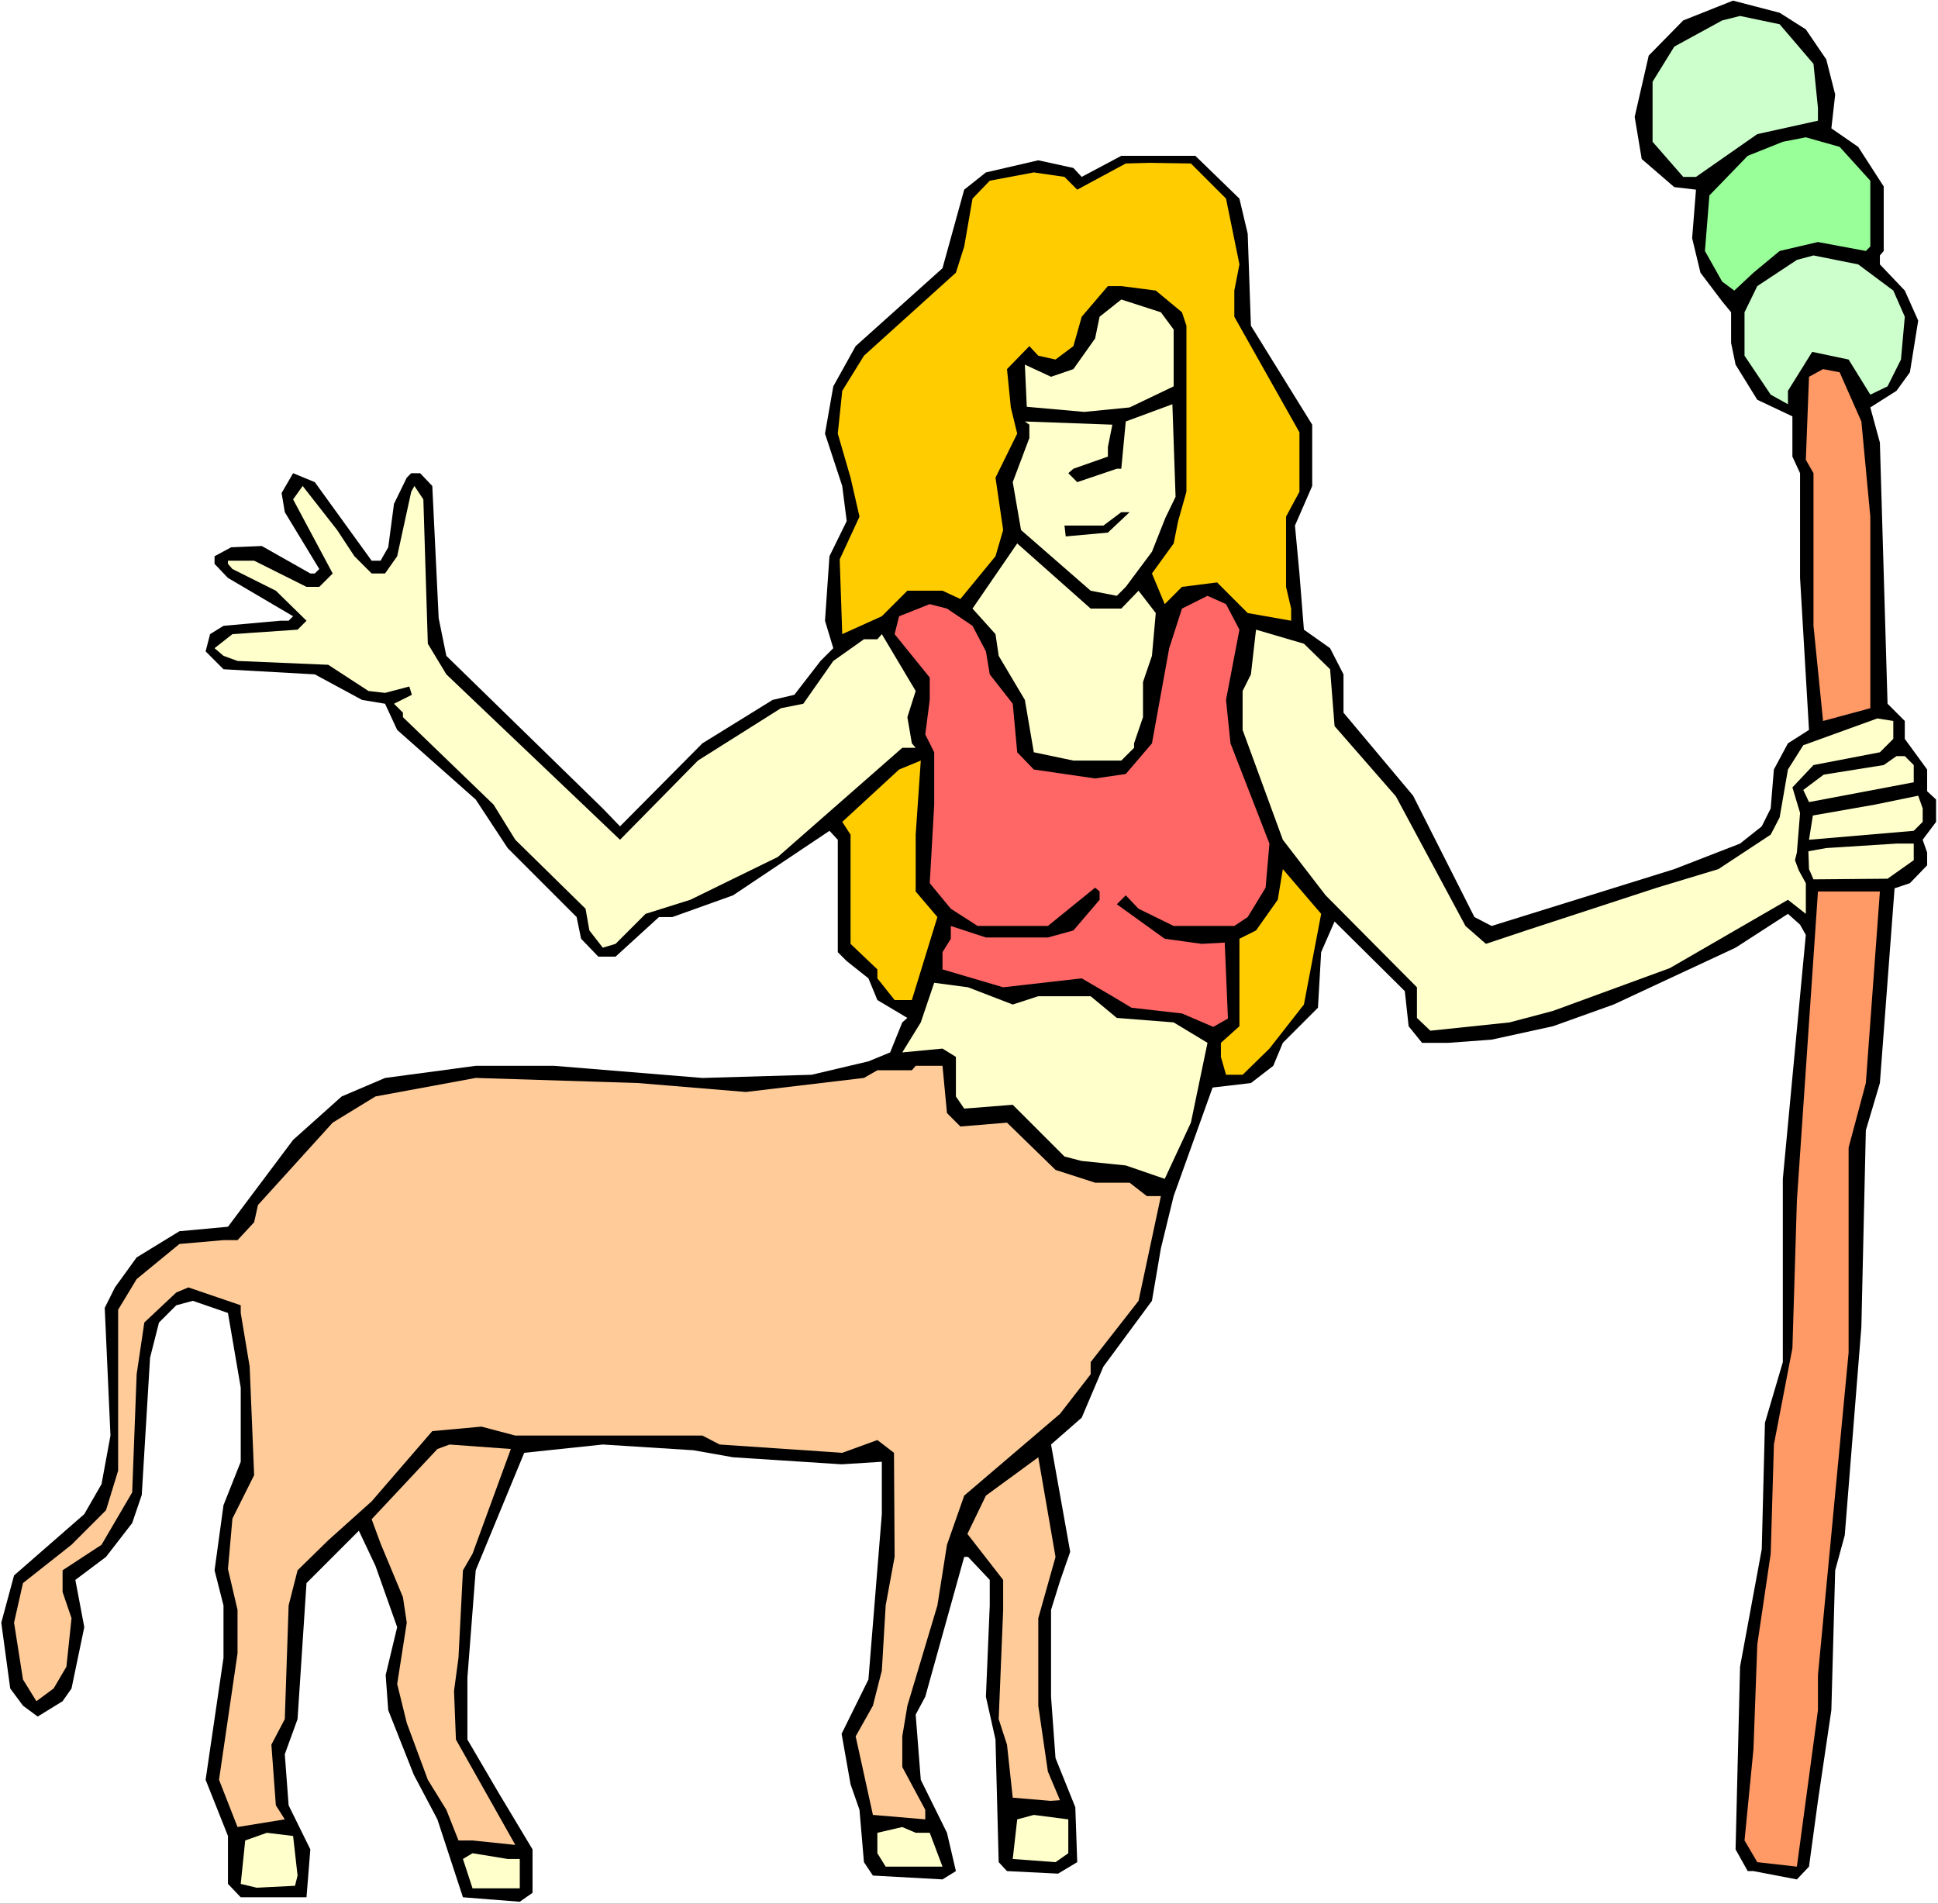
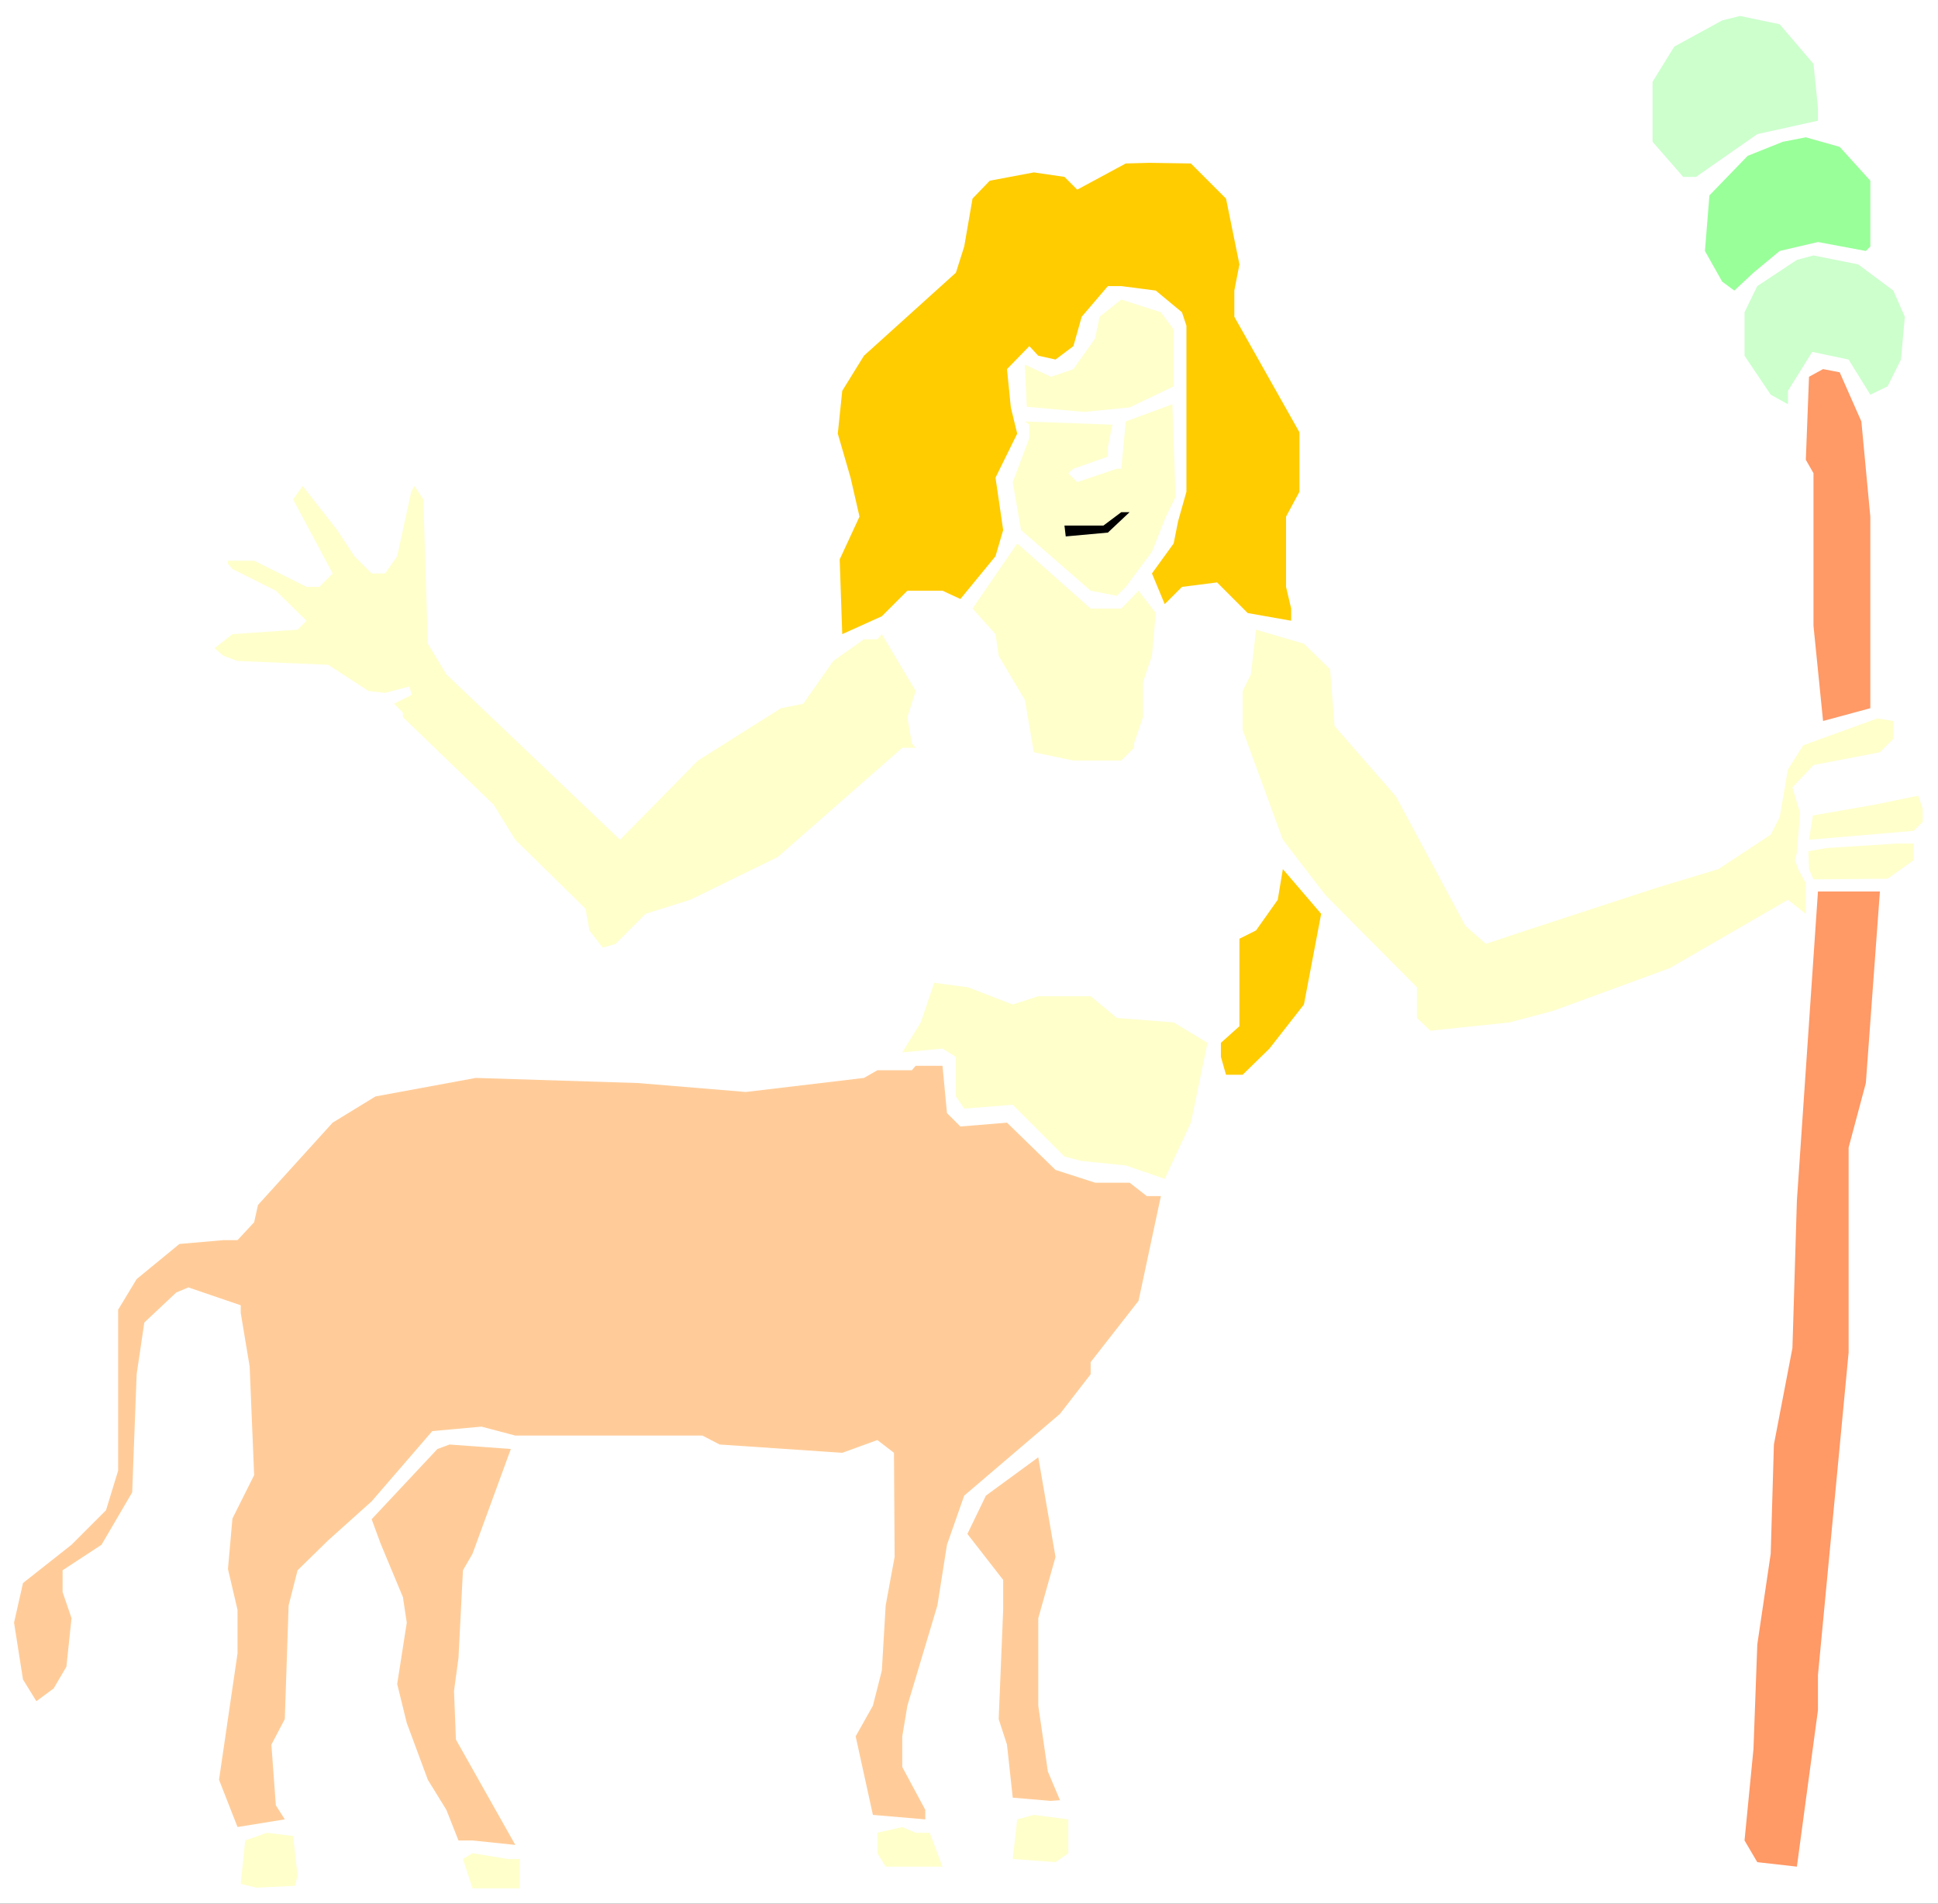
<svg xmlns="http://www.w3.org/2000/svg" xmlns:ns1="http://sodipodi.sourceforge.net/DTD/sodipodi-0.dtd" xmlns:ns2="http://www.inkscape.org/namespaces/inkscape" version="1.0" width="129.766mm" height="127.46mm" id="svg28" ns1:docname="Woman-Horse.wmf">
  <rect width="100%" height="100%" fill="#333333" stroke="none" />
  <ns1:namedview id="namedview28" pagecolor="#ffffff" bordercolor="#000000" borderopacity="0.25" ns2:showpageshadow="2" ns2:pageopacity="0.0" ns2:pagecheckerboard="0" ns2:deskcolor="#d1d1d1" ns2:document-units="mm" />
  <defs id="defs1">
    <pattern id="WMFhbasepattern" patternUnits="userSpaceOnUse" width="6" height="6" x="0" y="0" />
  </defs>
  <path style="fill:#ffffff;fill-opacity:1;fill-rule:evenodd;stroke:none" d="M 0,481.739 H 490.455 V 0 H 0 Z" id="path1" />
-   <path style="fill:#000000;fill-opacity:1;fill-rule:evenodd;stroke:none" d="m 457.004,7.434 5.171,7.595 2.262,8.888 -0.97,8.565 6.787,4.686 6.464,10.019 v 16.322 l -0.97,1.131 v 2.262 l 6.302,6.626 3.394,7.595 -2.101,13.09 -3.394,4.686 -6.626,4.202 2.424,8.888 1.939,66.096 4.363,4.363 v 4.525 l 5.656,7.757 v 5.495 l 2.262,2.101 v 5.656 l -3.394,4.525 1.131,3.232 v 3.232 l -4.363,4.525 -3.878,1.293 -3.717,49.289 -3.555,11.959 -1.131,49.774 -4.202,52.683 -2.424,8.888 -0.97,35.391 -3.394,22.948 -2.262,16.645 -3.07,3.232 -10.989,-2.101 h -1.454 l -3.07,-5.495 1.131,-46.219 5.494,-29.735 0.808,-31.997 4.525,-15.352 v -46.38 l 5.818,-61.732 -1.454,-2.586 -3.07,-2.747 -13.251,8.565 -30.866,14.383 -15.352,5.495 -15.514,3.394 -10.989,0.808 h -6.626 l -3.394,-4.202 -0.97,-8.888 -17.776,-17.615 -3.394,7.757 -0.808,14.059 -8.888,8.888 -2.424,5.818 -5.656,4.363 -9.696,1.131 -9.858,27.473 -3.232,13.251 -2.262,13.251 -12.282,16.645 -5.494,12.928 -7.757,6.787 4.848,27.149 -2.586,7.434 -2.262,7.272 v 21.978 l 1.131,15.514 5.01,12.443 0.485,13.898 -4.848,2.909 -12.928,-0.646 -2.101,-2.262 -0.808,-31.028 -2.424,-10.827 0.97,-23.109 v -6.464 l -5.494,-5.818 h -0.97 l -9.858,35.391 -2.424,4.525 1.293,16.484 6.626,13.413 2.262,9.696 -3.394,2.101 -17.614,-0.97 -2.262,-3.394 -1.131,-13.251 -2.262,-6.464 -2.262,-12.767 6.787,-13.736 3.394,-41.855 v -13.251 l -10.181,0.646 -27.472,-1.778 -10.019,-1.778 -22.947,-1.454 -19.877,2.101 -12.282,29.735 -2.101,27.149 v 15.676 l 7.757,13.251 8.726,14.544 v 10.989 l -3.232,2.262 -14.382,-1.131 -6.464,-19.716 -5.979,-11.312 -6.464,-16.322 -0.646,-8.888 2.909,-12.12 -5.494,-15.514 -4.202,-8.888 -13.251,13.251 -2.262,34.422 -3.232,8.888 0.97,12.928 5.494,11.151 -0.97,12.12 H 60.923 l -3.232,-3.394 v -12.12 l -5.656,-14.221 4.525,-30.866 v -13.251 l -2.262,-8.888 2.262,-16.484 4.363,-10.989 v -18.746 l -3.232,-18.908 -8.888,-3.07 -4.202,1.131 -4.363,4.363 -2.262,8.888 -2.101,34.745 -2.424,7.111 -6.626,8.565 -7.757,5.818 2.262,11.959 -3.232,15.514 -2.262,3.232 -6.302,3.878 -3.717,-2.747 -3.232,-4.363 -2.262,-16.645 3.232,-11.959 17.776,-15.514 4.363,-7.595 2.262,-12.282 -1.454,-32.321 2.586,-5.171 5.494,-7.595 10.827,-6.626 12.282,-1.131 16.483,-21.978 12.282,-10.989 10.989,-4.686 22.947,-3.07 h 19.877 l 37.491,3.07 27.634,-0.808 14.382,-3.394 5.494,-2.262 3.07,-7.595 1.293,-1.131 -7.595,-4.525 -2.262,-5.495 -5.494,-4.363 -2.262,-2.262 v -28.442 l -2.101,-2.262 -24.402,16.322 -15.352,5.495 h -3.394 l -10.989,10.019 h -4.363 l -4.363,-4.525 -1.131,-5.495 -17.453,-17.453 -8.08,-12.282 -19.877,-17.615 -3.07,-6.626 -5.818,-0.97 -11.958,-6.464 -23.109,-1.293 -4.525,-4.525 1.131,-4.363 3.394,-2.101 14.382,-1.293 h 2.101 l 1.131,-1.131 -16.483,-9.696 -3.394,-3.555 v -1.939 l 4.202,-2.262 7.757,-0.323 12.282,6.949 h 1.131 l 1.131,-1.131 -8.726,-14.383 -0.808,-4.848 2.909,-5.01 5.494,2.262 14.382,19.877 h 2.262 l 1.939,-3.394 1.454,-10.989 3.232,-6.626 1.131,-1.131 h 2.262 l 3.07,3.232 1.616,33.452 1.939,9.535 39.592,38.623 4.363,4.525 20.846,-21.008 17.776,-10.989 5.494,-1.293 6.626,-8.565 3.232,-3.232 -2.101,-6.949 1.131,-16.322 4.363,-8.888 -1.131,-8.888 -4.363,-13.251 2.101,-11.959 5.656,-10.181 21.978,-19.716 5.494,-19.877 5.494,-4.363 13.251,-3.07 8.888,1.939 2.101,2.262 10.019,-5.333 h 18.746 l 11.15,10.827 2.101,8.888 0.808,23.271 15.514,25.049 v 15.514 l -4.363,10.019 1.131,12.12 1.131,14.221 6.626,4.686 3.394,6.626 v 9.696 l 17.614,21.008 15.514,30.705 4.363,2.262 46.218,-14.383 16.645,-6.464 5.494,-4.363 2.262,-4.525 0.808,-9.858 3.555,-6.626 5.333,-3.394 -2.262,-38.462 v -26.503 l -1.939,-4.202 v -10.181 l -8.888,-4.202 -5.494,-8.888 -1.131,-5.495 v -7.757 l -2.262,-2.747 -5.494,-7.272 -2.101,-8.727 0.97,-12.282 -5.494,-0.646 -8.242,-7.111 -1.778,-10.666 3.555,-15.514 8.726,-8.888 12.605,-5.01 11.797,3.07 z" id="path2" />
  <path style="fill:#ccffcc;fill-opacity:1;fill-rule:evenodd;stroke:none" d="m 458.943,16.16 1.131,11.151 v 3.232 L 444.723,33.937 429.209,44.764 h -3.232 l -7.757,-8.888 V 20.685 l 5.494,-8.888 12.12,-6.626 4.525,-1.131 10.019,2.101 z" id="path3" />
  <path style="fill:#99ff99;fill-opacity:1;fill-rule:evenodd;stroke:none" d="m 473.326,45.734 v 16.645 l -1.131,1.131 -12.12,-2.262 -9.696,2.262 -6.626,5.495 -4.848,4.525 -3.07,-2.262 -4.363,-7.757 1.131,-14.059 9.696,-10.019 8.888,-3.555 5.818,-1.131 8.565,2.424 z" id="path4" />
  <path style="fill:#ffcc00;fill-opacity:1;fill-rule:evenodd;stroke:none" d="m 310.272,50.259 3.394,16.645 -1.293,6.626 v 6.626 l 16.483,29.25 v 15.029 l -3.394,6.303 v 17.776 l 1.293,5.495 v 3.07 l -10.989,-1.939 -7.757,-7.757 -8.888,1.131 -4.363,4.363 -3.232,-7.757 5.494,-7.595 1.131,-5.656 2.101,-7.434 V 82.418 l -1.131,-3.394 -6.626,-5.495 -8.726,-1.131 h -3.394 l -6.626,7.757 -2.101,7.434 -4.525,3.394 -4.363,-0.97 -2.262,-2.424 -5.656,5.818 0.97,9.696 1.616,6.626 -5.494,11.151 1.939,13.251 -1.939,6.626 -8.888,10.827 -4.525,-2.101 h -8.888 l -6.464,6.464 -10.019,4.525 -0.646,-18.908 5.01,-10.827 -2.262,-9.858 -3.232,-11.151 1.131,-10.827 5.494,-8.888 23.27,-21.008 2.101,-6.626 2.101,-12.12 4.363,-4.525 11.15,-2.101 7.757,1.131 3.232,3.232 12.282,-6.626 5.979,-0.162 10.504,0.162 z" id="path5" />
  <path style="fill:#ccffcc;fill-opacity:1;fill-rule:evenodd;stroke:none" d="m 479.143,73.529 2.909,6.626 -0.97,10.827 -3.394,6.787 -4.363,2.101 -5.494,-8.888 -9.211,-1.939 -6.141,9.858 v 3.394 l -4.363,-2.424 -6.626,-9.858 V 79.024 l 3.232,-6.626 10.019,-6.626 4.202,-1.131 11.312,2.262 z" id="path6" />
  <path style="fill:#ffffcc;fill-opacity:1;fill-rule:evenodd;stroke:none" d="m 297.02,83.387 v 14.383 l -11.15,5.333 -11.474,1.131 -14.544,-1.293 -0.485,-10.666 6.626,3.07 5.656,-1.939 5.494,-7.757 1.131,-5.495 5.494,-4.363 10.019,3.232 z" id="path7" />
  <path style="fill:#ff9966;fill-opacity:1;fill-rule:evenodd;stroke:none" d="m 471.063,106.658 2.262,24.079 v 48.481 l -11.958,3.232 -2.424,-24.079 v -38.623 l -1.939,-3.394 0.808,-21.008 3.555,-1.939 4.202,0.808 z" id="path8" />
  <path style="fill:#ffffcc;fill-opacity:1;fill-rule:evenodd;stroke:none" d="m 294.92,131.06 -3.394,8.565 -6.626,8.888 -2.262,2.262 -6.626,-1.293 -17.614,-15.352 -2.101,-12.12 4.202,-11.151 v -3.394 l -1.131,-0.808 22.139,0.808 -1.131,5.656 v 2.424 l -8.726,3.07 -1.293,1.131 2.262,2.262 10.019,-3.394 h 1.131 l 1.131,-11.959 11.797,-4.363 0.808,23.432 z" id="path9" />
  <path style="fill:#ffffcc;fill-opacity:1;fill-rule:evenodd;stroke:none" d="m 89.688,140.756 4.363,4.363 h 3.394 l 3.07,-4.363 3.555,-16.322 0.808,-1.454 2.262,3.394 1.131,36.522 4.686,7.757 43.955,41.855 19.715,-20.039 21.008,-13.251 5.656,-1.131 7.595,-10.827 7.757,-5.495 h 3.394 l 1.131,-1.293 8.565,14.383 -2.101,6.626 1.131,6.626 0.97,1.131 h -3.394 l -31.512,27.634 -22.139,10.827 -11.312,3.555 -7.595,7.595 -3.232,0.97 -3.394,-4.363 -0.97,-5.495 -17.776,-17.453 -5.494,-8.888 -22.947,-22.14 v -1.131 l -2.262,-2.262 4.525,-2.262 -0.646,-2.101 -6.141,1.616 -4.202,-0.485 -10.181,-6.626 -22.947,-0.97 -3.555,-1.293 -2.262,-1.939 4.525,-3.555 16.483,-1.131 2.262,-2.262 -7.757,-7.595 -10.989,-5.495 -1.131,-1.293 v -0.808 h 6.626 l 13.251,6.626 h 3.232 l 3.394,-3.394 -10.019,-18.746 2.424,-3.394 8.726,11.151 z" id="path10" />
  <path style="fill:#000000;fill-opacity:1;fill-rule:evenodd;stroke:none" d="m 280.376,134.777 -10.666,0.97 -0.323,-2.747 h 9.858 l 4.525,-3.394 h 2.101 z" id="path11" />
  <path style="fill:#ffffcc;fill-opacity:1;fill-rule:evenodd;stroke:none" d="m 283.769,154.008 4.363,-4.525 4.363,5.656 -0.97,10.827 -2.262,6.626 v 8.888 l -2.262,6.626 v 1.131 l -3.232,3.232 h -12.12 l -10.019,-2.101 -2.262,-13.251 -6.626,-11.151 -0.808,-5.495 -5.818,-6.464 11.312,-16.484 18.584,16.484 z" id="path12" />
-   <path style="fill:#ff6666;fill-opacity:1;fill-rule:evenodd;stroke:none" d="m 313.665,159.341 -3.394,17.776 1.131,10.989 9.858,25.372 -0.97,11.151 -4.525,7.434 -3.394,2.262 h -15.352 l -8.888,-4.363 -3.232,-3.394 -2.262,2.262 12.12,8.727 9.373,1.293 5.818,-0.323 0.808,19.231 -3.717,2.101 -7.918,-3.394 -12.766,-1.454 -4.848,-2.909 -7.757,-4.525 -19.877,2.262 -15.352,-4.525 v -4.363 l 2.101,-3.394 v -3.232 l 8.888,2.909 h 15.675 l 6.464,-1.778 6.626,-7.757 v -2.101 l -1.131,-0.97 -11.958,9.696 h -17.776 l -6.787,-4.363 -5.333,-6.464 1.131,-19.877 v -13.251 l -2.262,-4.525 1.131,-8.727 v -5.656 l -8.888,-10.989 1.131,-4.525 7.757,-3.07 4.363,1.131 6.464,4.363 3.394,6.464 0.97,5.818 5.818,7.434 1.131,12.282 4.202,4.363 15.514,2.262 7.757,-1.131 6.626,-7.757 4.363,-24.079 3.232,-10.019 6.464,-3.232 4.686,2.101 z" id="path13" />
  <path style="fill:#ffffcc;fill-opacity:1;fill-rule:evenodd;stroke:none" d="m 336.612,169.36 1.131,14.383 15.514,17.776 10.504,19.554 7.11,13.251 5.171,4.525 10.181,-3.394 33.128,-10.827 15.514,-4.686 13.251,-8.727 2.262,-4.363 2.101,-12.12 3.878,-6.141 18.746,-6.787 4.04,0.646 v 4.525 l -3.394,3.394 -16.806,3.232 -5.333,5.656 1.939,6.464 -0.808,10.019 -0.485,1.939 0.97,2.586 1.778,3.232 v 7.757 l -4.525,-3.555 -29.896,17.292 -29.573,10.827 -10.989,2.909 -20.038,2.101 -3.394,-3.232 v -7.757 l -23.109,-23.271 -10.827,-14.059 -10.181,-27.796 v -9.858 l 2.101,-4.202 1.293,-11.312 12.12,3.555 z" id="path14" />
-   <path style="fill:#ffffcc;fill-opacity:1;fill-rule:evenodd;stroke:none" d="m 484.315,193.601 v 4.363 l -26.502,5.01 -1.454,-3.07 5.171,-3.878 15.19,-2.424 3.232,-2.262 h 2.101 z" id="path15" />
-   <path style="fill:#ffcc00;fill-opacity:1;fill-rule:evenodd;stroke:none" d="m 231.734,225.598 5.494,6.464 -6.464,21.008 h -4.363 l -4.363,-5.495 v -2.262 l -6.787,-6.464 v -27.634 l -2.101,-3.232 14.382,-13.251 5.494,-2.262 -1.293,18.746 z" id="path16" />
  <path style="fill:#ffffcc;fill-opacity:1;fill-rule:evenodd;stroke:none" d="m 486.577,207.983 -2.262,2.262 -26.502,2.262 0.97,-6.141 15.675,-2.747 10.989,-2.262 1.131,3.232 z" id="path17" />
  <path style="fill:#ffffcc;fill-opacity:1;fill-rule:evenodd;stroke:none" d="m 484.315,217.68 -6.626,4.686 -18.746,0.162 -1.131,-2.586 -0.162,-4.525 4.525,-0.808 17.776,-1.131 h 4.363 z" id="path18" />
  <path style="fill:#ffcc00;fill-opacity:1;fill-rule:evenodd;stroke:none" d="m 329.987,254.202 -8.726,11.151 -6.787,6.626 h -4.202 l -1.293,-4.525 v -3.555 l 4.686,-4.202 v -22.14 l 4.202,-2.101 5.494,-7.757 1.293,-7.757 9.696,11.312 z" id="path19" />
  <path style="fill:#ff9966;fill-opacity:1;fill-rule:evenodd;stroke:none" d="m 472.195,274.079 -4.363,16.322 v 51.875 l -7.757,81.61 v 8.888 l -5.333,39.593 -10.019,-1.131 -3.232,-5.495 2.262,-23.109 0.97,-26.503 3.394,-22.948 0.808,-27.634 4.686,-24.402 1.131,-37.33 5.333,-78.216 h 15.675 z" id="path20" />
  <path style="fill:#ffffcc;fill-opacity:1;fill-rule:evenodd;stroke:none" d="m 256.297,254.202 6.464,-2.101 h 13.251 l 6.626,5.495 14.382,1.131 8.565,5.171 -4.202,20.2 -6.626,14.221 -9.858,-3.394 -11.15,-1.131 -4.363,-1.131 -13.09,-13.09 -12.282,0.97 -2.101,-3.07 v -10.019 l -3.394,-2.101 -10.181,0.97 4.686,-7.595 3.394,-10.019 8.565,1.131 z" id="path21" />
  <path style="fill:#ffcc99;fill-opacity:1;fill-rule:evenodd;stroke:none" d="m 239.653,281.675 3.394,3.394 11.797,-0.97 12.282,11.959 10.019,3.232 h 8.726 l 4.363,3.394 h 3.555 l -5.656,26.503 -12.12,15.514 v 3.07 l -7.757,10.019 -24.24,20.685 -4.363,12.443 -2.424,15.352 -7.595,25.372 -1.293,7.757 v 7.757 l 5.818,10.827 v 2.424 l -13.251,-1.131 -4.363,-19.877 4.363,-7.757 2.262,-8.888 0.97,-16.484 2.262,-12.282 -0.162,-26.341 -4.202,-3.232 -8.888,3.232 -31.027,-2.101 -4.363,-2.262 h -47.349 l -8.565,-2.262 -12.443,1.131 -15.352,17.776 -10.989,9.858 -7.757,7.595 -2.262,8.888 -0.97,28.765 -3.394,6.464 1.131,15.352 2.262,3.555 -11.958,1.939 -4.686,-11.959 4.686,-31.997 v -10.989 l -2.424,-10.343 1.131,-12.767 5.494,-10.989 -1.131,-27.473 -2.262,-13.575 v -1.939 l -13.251,-4.525 -3.07,1.293 -8.08,7.595 -1.939,13.09 -1.131,29.897 -7.757,13.251 -9.858,6.464 v 5.495 l 2.262,6.626 -1.293,12.282 -3.232,5.495 -4.363,3.232 -3.394,-5.495 -2.262,-14.383 2.262,-10.019 12.282,-9.696 8.726,-8.727 3.07,-10.019 v -40.724 l 4.686,-7.757 10.827,-8.888 11.15,-0.97 h 3.555 l 4.202,-4.525 0.97,-4.363 18.907,-20.847 10.827,-6.626 25.371,-4.686 41.046,1.293 27.31,2.262 29.896,-3.555 3.394,-1.939 h 8.726 l 0.97,-1.131 h 6.787 z" id="path22" />
  <path style="fill:#ffcc99;fill-opacity:1;fill-rule:evenodd;stroke:none" d="m 119.584,393.181 -2.424,4.202 -1.131,22.14 -1.131,8.403 0.485,12.282 15.029,26.665 -10.827,-1.131 h -3.555 l -3.07,-7.757 -4.686,-7.595 -5.333,-14.383 -2.424,-9.858 2.424,-15.514 -0.97,-6.464 -5.656,-13.575 -2.262,-6.141 16.645,-17.776 3.07,-1.131 15.514,1.131 z" id="path23" />
  <path style="fill:#ffcc99;fill-opacity:1;fill-rule:evenodd;stroke:none" d="m 262.761,409.503 v 22.14 l 2.424,16.645 3.07,7.272 -2.424,0.162 -9.534,-0.808 -1.454,-13.413 -2.101,-6.464 1.131,-27.634 v -7.595 l -9.05,-11.635 4.686,-9.696 13.251,-9.696 4.363,25.21 z" id="path24" />
  <path style="fill:#ffffcc;fill-opacity:1;fill-rule:evenodd;stroke:none" d="m 270.356,468.973 -3.232,2.262 -10.827,-0.808 1.131,-10.019 4.202,-1.131 8.726,1.131 z" id="path25" />
  <path style="fill:#ffffcc;fill-opacity:1;fill-rule:evenodd;stroke:none" d="m 235.289,463.801 3.232,8.565 h -14.382 l -2.101,-3.394 v -5.171 l 6.302,-1.454 3.394,1.454 z" id="path26" />
  <path style="fill:#ffffcc;fill-opacity:1;fill-rule:evenodd;stroke:none" d="m 75.306,474.629 -0.646,2.586 -9.696,0.485 -4.04,-0.97 1.131,-10.989 5.494,-1.939 6.626,0.808 z" id="path27" />
  <path style="fill:#ffffcc;fill-opacity:1;fill-rule:evenodd;stroke:none" d="m 131.542,470.427 v 7.434 h -11.958 l -2.424,-7.434 2.424,-1.454 8.888,1.454 z" id="path28" />
</svg>